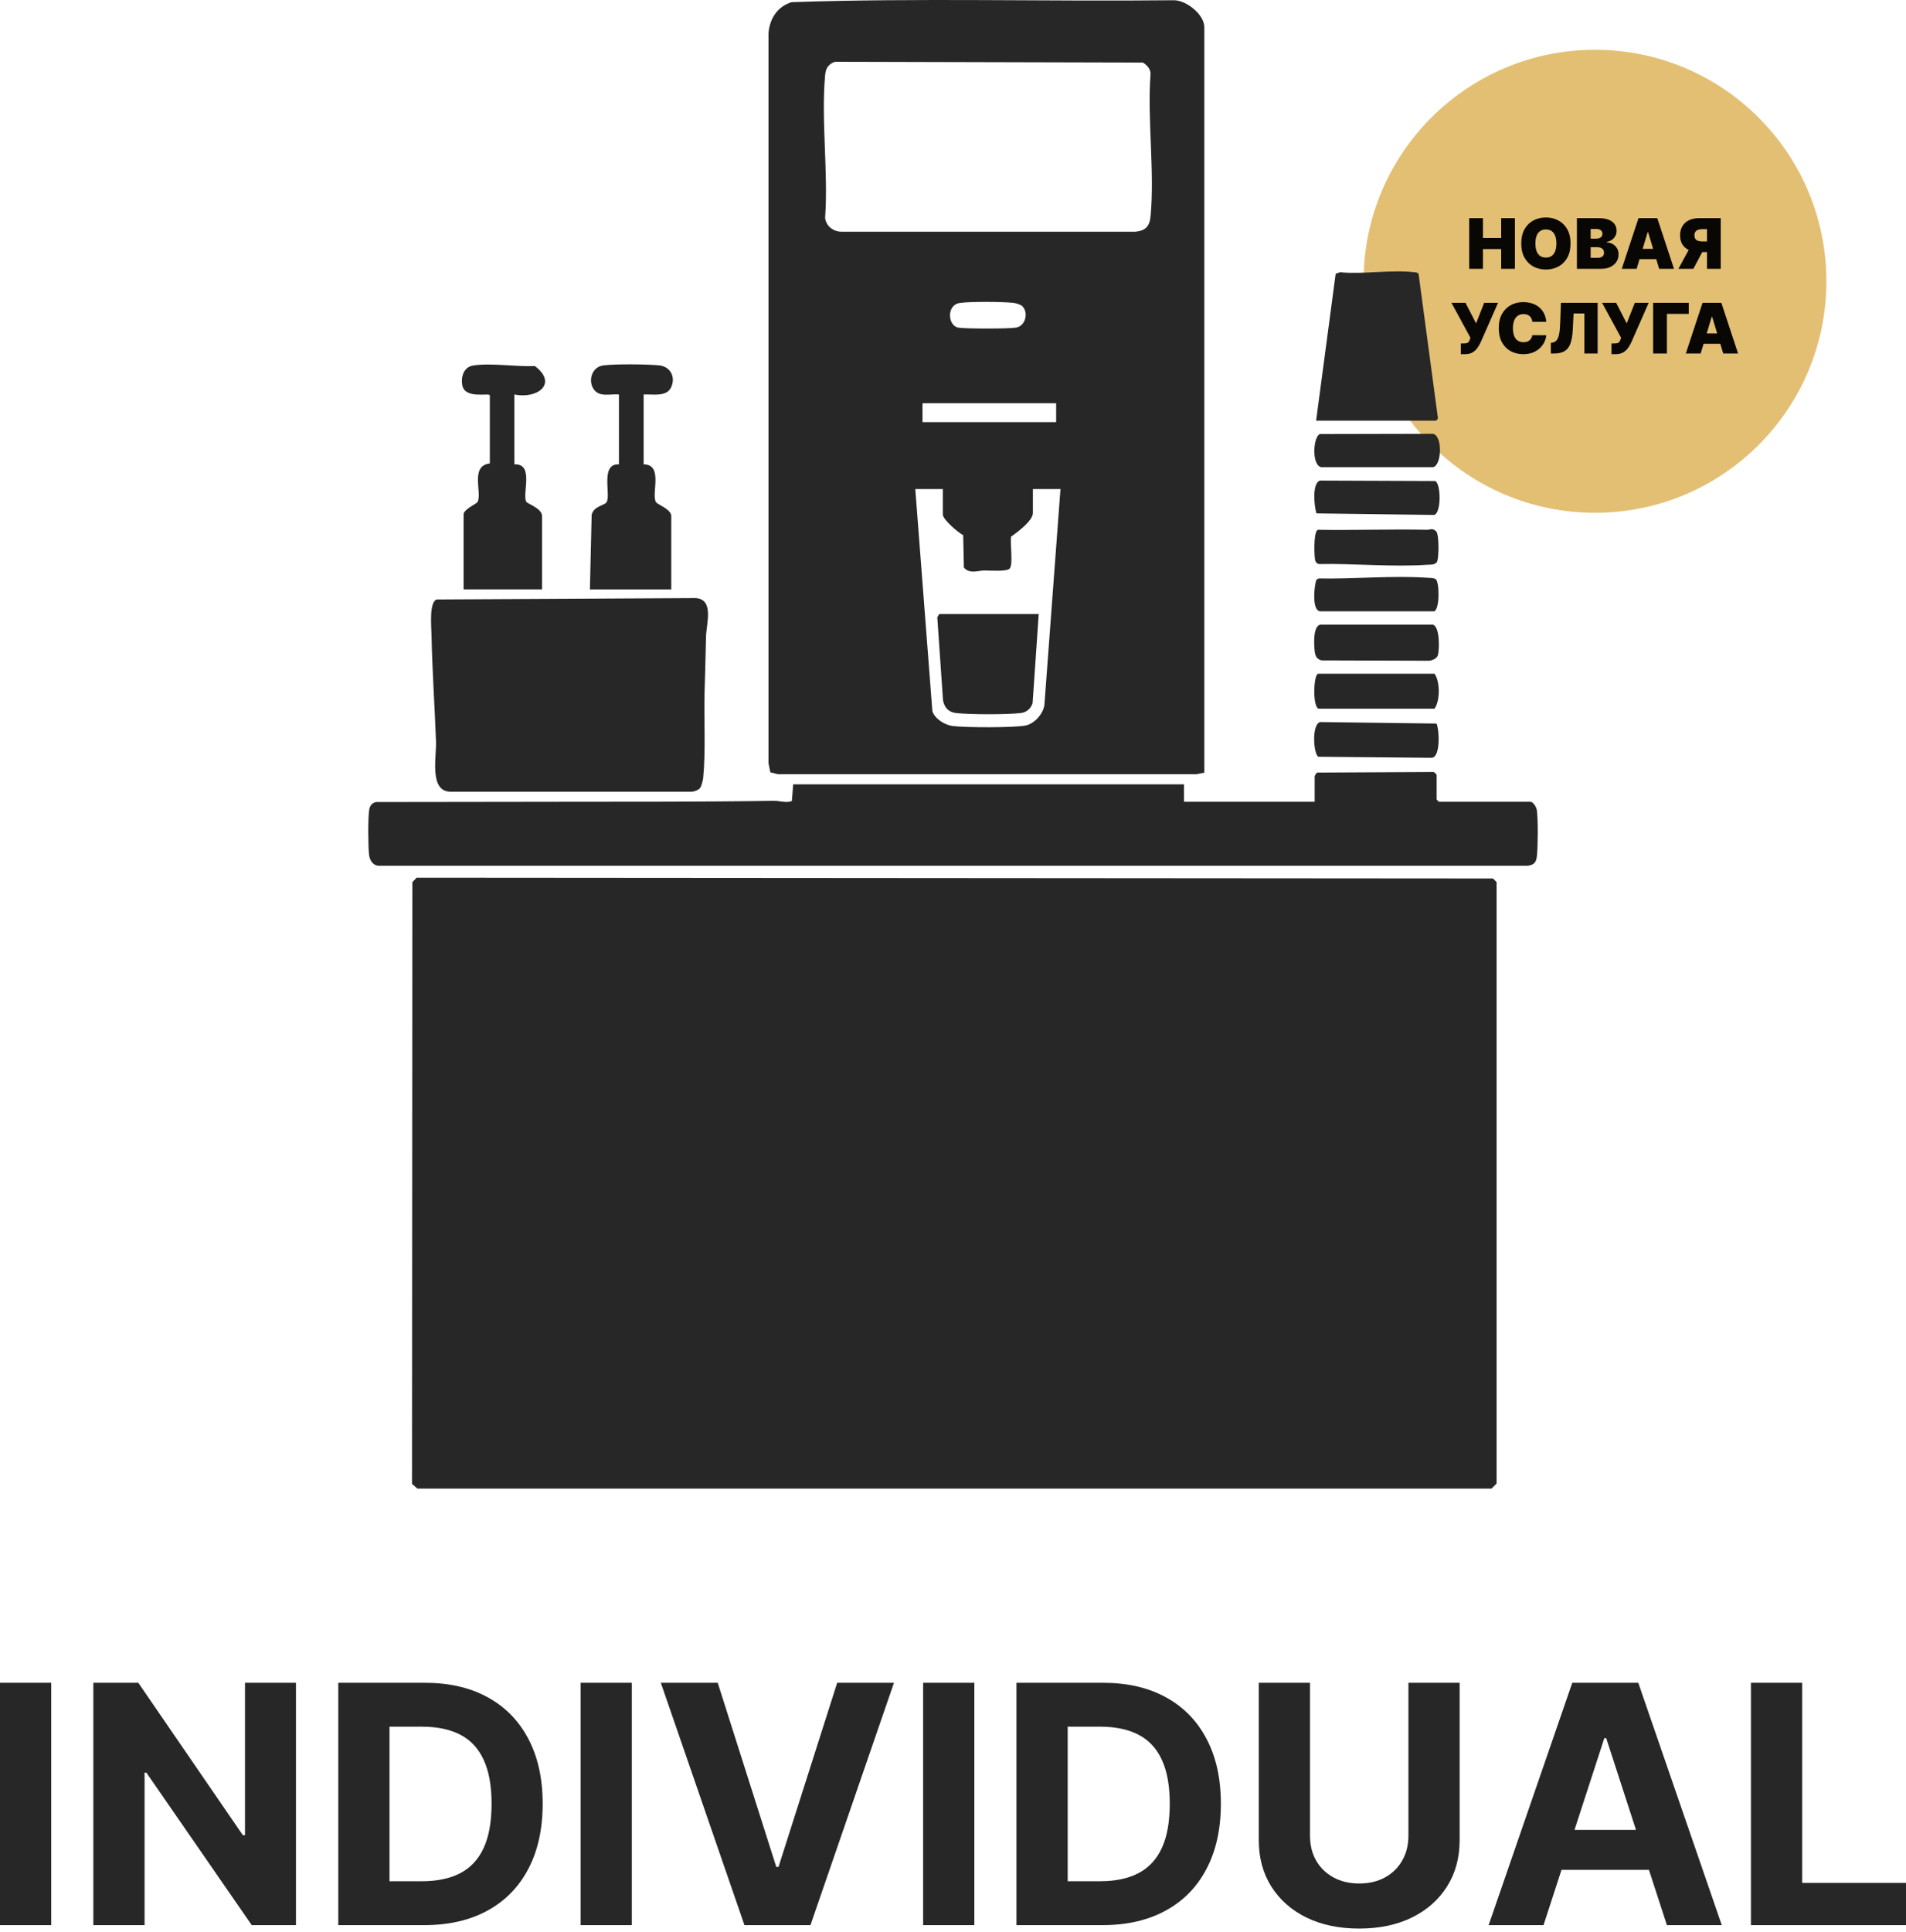
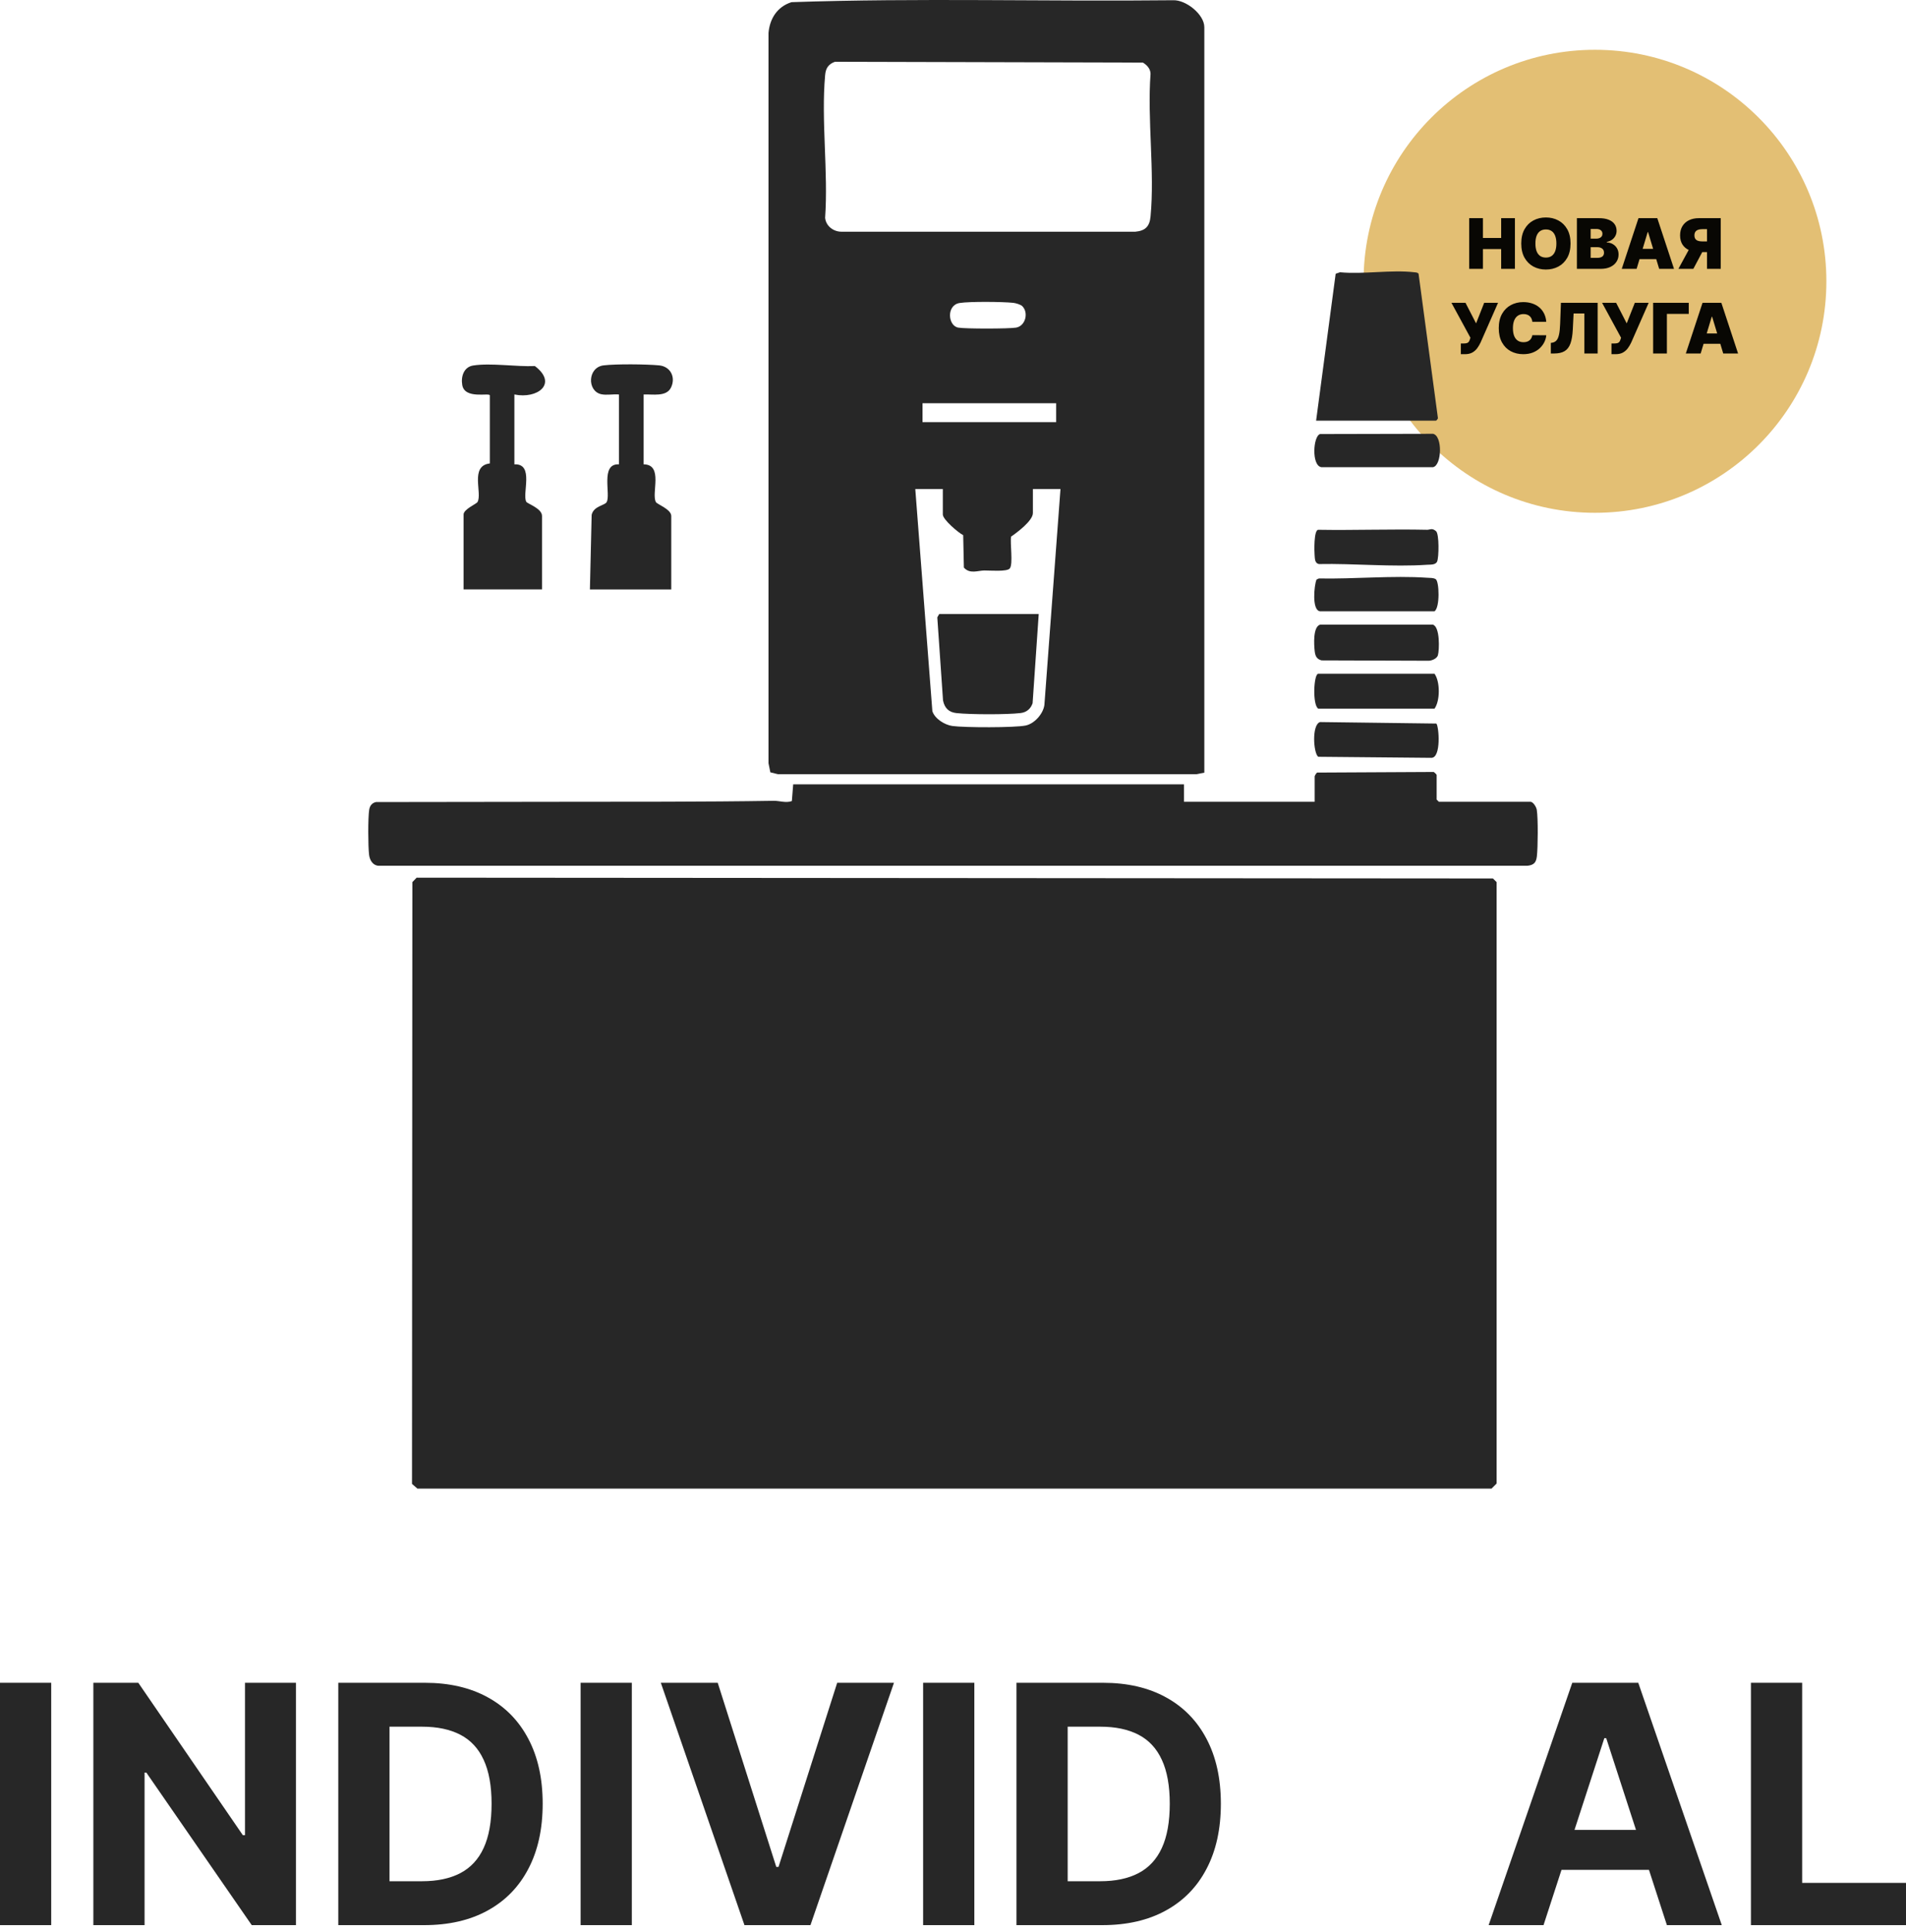
<svg xmlns="http://www.w3.org/2000/svg" width="383" height="388" viewBox="0 0 383 388" fill="none">
  <circle cx="320.5" cy="56.5" r="46.5" fill="#E3BF74" />
  <path d="M295.228 54V43.818H297.992V47.795H301.651V43.818H304.415V54H301.651V50.023H297.992V54H295.228ZM315.591 48.909C315.591 50.043 315.371 50.999 314.93 51.778C314.489 52.553 313.894 53.142 313.145 53.543C312.396 53.94 311.561 54.139 310.639 54.139C309.711 54.139 308.873 53.939 308.124 53.538C307.378 53.133 306.785 52.543 306.344 51.768C305.907 50.989 305.688 50.036 305.688 48.909C305.688 47.776 305.907 46.821 306.344 46.045C306.785 45.267 307.378 44.678 308.124 44.281C308.873 43.88 309.711 43.679 310.639 43.679C311.561 43.679 312.396 43.88 313.145 44.281C313.894 44.678 314.489 45.267 314.93 46.045C315.371 46.821 315.591 47.776 315.591 48.909ZM312.747 48.909C312.747 48.299 312.666 47.785 312.504 47.368C312.345 46.947 312.108 46.629 311.793 46.413C311.481 46.195 311.097 46.085 310.639 46.085C310.182 46.085 309.796 46.195 309.481 46.413C309.17 46.629 308.933 46.947 308.77 47.368C308.611 47.785 308.532 48.299 308.532 48.909C308.532 49.519 308.611 50.034 308.77 50.455C308.933 50.873 309.17 51.191 309.481 51.41C309.796 51.625 310.182 51.733 310.639 51.733C311.097 51.733 311.481 51.625 311.793 51.41C312.108 51.191 312.345 50.873 312.504 50.455C312.666 50.034 312.747 49.519 312.747 48.909ZM316.87 54V43.818H321.285C322.06 43.818 322.712 43.923 323.239 44.131C323.769 44.34 324.168 44.635 324.437 45.016C324.709 45.398 324.845 45.847 324.845 46.364C324.845 46.738 324.762 47.08 324.596 47.388C324.434 47.696 324.205 47.955 323.91 48.163C323.615 48.369 323.27 48.511 322.876 48.591V48.69C323.313 48.707 323.711 48.818 324.069 49.023C324.427 49.226 324.712 49.506 324.924 49.864C325.136 50.218 325.242 50.636 325.242 51.117C325.242 51.673 325.096 52.169 324.805 52.603C324.516 53.037 324.105 53.379 323.572 53.627C323.038 53.876 322.402 54 321.663 54H316.87ZM319.634 51.793H320.927C321.391 51.793 321.739 51.706 321.971 51.534C322.203 51.358 322.319 51.1 322.319 50.758C322.319 50.52 322.264 50.318 322.155 50.152C322.046 49.986 321.89 49.86 321.688 49.774C321.489 49.688 321.248 49.645 320.967 49.645H319.634V51.793ZM319.634 47.935H320.768C321.01 47.935 321.224 47.897 321.409 47.82C321.595 47.744 321.739 47.635 321.842 47.492C321.948 47.346 322.001 47.169 322.001 46.96C322.001 46.645 321.888 46.405 321.663 46.239C321.437 46.07 321.152 45.986 320.808 45.986H319.634V47.935ZM328.867 54H325.884L329.244 43.818H333.023L336.384 54H333.401L331.173 46.622H331.094L328.867 54ZM328.31 49.983H333.918V52.051H328.31V49.983ZM345.776 54H343.012V46.026H342.038C341.716 46.026 341.439 46.07 341.207 46.16C340.975 46.246 340.796 46.382 340.67 46.568C340.548 46.75 340.486 46.987 340.486 47.278C340.486 47.567 340.548 47.8 340.67 47.979C340.796 48.158 340.975 48.289 341.207 48.372C341.439 48.452 341.716 48.492 342.038 48.492H344.106V50.639H341.481C340.708 50.639 340.031 50.512 339.447 50.256C338.864 50.001 338.41 49.623 338.085 49.123C337.764 48.622 337.603 48.008 337.603 47.278C337.603 46.556 337.76 45.936 338.075 45.419C338.39 44.902 338.831 44.506 339.398 44.231C339.968 43.956 340.629 43.818 341.381 43.818H345.776V54ZM339.81 49.327H342.753L340.268 54H337.265L339.81 49.327ZM293.548 71.139V68.992H294.045C294.337 68.992 294.567 68.968 294.736 68.922C294.908 68.872 295.041 68.786 295.134 68.663C295.23 68.537 295.311 68.362 295.377 68.136L295.477 67.838L291.659 60.818H294.482L296.61 64.954L298.241 60.818H301.025L297.525 68.773C297.333 69.19 297.104 69.58 296.839 69.941C296.574 70.299 296.244 70.589 295.85 70.811C295.455 71.03 294.966 71.139 294.383 71.139H293.548ZM310.715 64.636H307.911C307.891 64.404 307.838 64.194 307.752 64.005C307.669 63.816 307.553 63.654 307.404 63.518C307.258 63.379 307.08 63.273 306.872 63.2C306.663 63.123 306.426 63.085 306.161 63.085C305.697 63.085 305.304 63.198 304.982 63.423C304.664 63.649 304.422 63.972 304.257 64.393C304.094 64.814 304.013 65.319 304.013 65.909C304.013 66.532 304.096 67.054 304.262 67.475C304.431 67.893 304.674 68.208 304.992 68.42C305.311 68.629 305.693 68.733 306.141 68.733C306.396 68.733 306.625 68.701 306.827 68.638C307.029 68.572 307.205 68.478 307.354 68.355C307.503 68.233 307.624 68.085 307.717 67.913C307.813 67.737 307.878 67.54 307.911 67.321L310.715 67.341C310.682 67.772 310.561 68.211 310.352 68.658C310.143 69.103 309.846 69.513 309.462 69.891C309.081 70.266 308.608 70.567 308.045 70.796C307.481 71.025 306.827 71.139 306.081 71.139C305.146 71.139 304.308 70.939 303.566 70.538C302.826 70.137 302.241 69.547 301.811 68.768C301.383 67.989 301.169 67.036 301.169 65.909C301.169 64.776 301.388 63.821 301.825 63.045C302.263 62.267 302.853 61.678 303.595 61.281C304.338 60.88 305.166 60.679 306.081 60.679C306.724 60.679 307.316 60.767 307.856 60.943C308.396 61.118 308.87 61.375 309.278 61.713C309.686 62.048 310.014 62.461 310.262 62.951C310.511 63.441 310.662 64.003 310.715 64.636ZM311.631 71V68.872L311.909 68.832C312.247 68.779 312.527 68.633 312.749 68.395C312.975 68.153 313.147 67.77 313.266 67.246C313.389 66.719 313.467 66.002 313.5 65.094L313.659 60.818H321.037V71H318.372V62.966H316.205L316.045 66.168C315.986 67.354 315.827 68.3 315.568 69.006C315.31 69.712 314.917 70.221 314.39 70.533C313.863 70.844 313.169 71 312.307 71H311.631ZM323.817 71.139V68.992H324.314C324.606 68.992 324.836 68.968 325.006 68.922C325.178 68.872 325.31 68.786 325.403 68.663C325.499 68.537 325.581 68.362 325.647 68.136L325.746 67.838L321.928 60.818H324.752L326.88 64.954L328.51 60.818H331.295L327.795 68.773C327.602 69.19 327.374 69.58 327.108 69.941C326.843 70.299 326.514 70.589 326.119 70.811C325.725 71.03 325.236 71.139 324.653 71.139H323.817ZM339.349 60.818V63.045H334.954V71H332.189V60.818H339.349ZM341.739 71H338.756L342.116 60.818H345.895L349.256 71H346.273L344.045 63.622H343.966L341.739 71ZM341.182 66.983H346.79V69.051H341.182V66.983Z" fill="#080703" />
  <path d="M351.84 386.676V338H362.132V378.191H383V386.676H351.84Z" fill="#272727" />
  <path d="M310.164 386.676H299.135L315.939 338H329.201L345.982 386.676H334.953L322.76 349.123H322.38L310.164 386.676ZM309.474 367.543H335.524V375.577H309.474V367.543Z" fill="#272727" />
-   <path d="M283.015 338H293.306V369.611C293.306 373.16 292.459 376.266 290.763 378.928C289.084 381.59 286.731 383.666 283.704 385.155C280.678 386.629 277.152 387.366 273.128 387.366C269.087 387.366 265.554 386.629 262.527 385.155C259.501 383.666 257.148 381.59 255.468 378.928C253.789 376.266 252.949 373.16 252.949 369.611V338H263.24V368.732C263.24 370.586 263.644 372.234 264.452 373.675C265.276 375.117 266.433 376.25 267.922 377.074C269.412 377.898 271.147 378.31 273.128 378.31C275.124 378.31 276.859 377.898 278.333 377.074C279.822 376.25 280.971 375.117 281.779 373.675C282.603 372.234 283.015 370.586 283.015 368.732V338Z" fill="#272727" />
  <path d="M221.51 386.676H204.254V338H221.652C226.549 338 230.763 338.974 234.297 340.923C237.83 342.857 240.548 345.637 242.449 349.266C244.366 352.894 245.325 357.236 245.325 362.291C245.325 367.361 244.366 371.719 242.449 375.363C240.548 379.007 237.814 381.804 234.249 383.753C230.7 385.702 226.454 386.676 221.51 386.676ZM214.546 377.859H221.082C224.124 377.859 226.683 377.32 228.759 376.242C230.851 375.149 232.419 373.462 233.465 371.18C234.527 368.882 235.057 365.919 235.057 362.291C235.057 358.694 234.527 355.755 233.465 353.473C232.419 351.191 230.858 349.512 228.783 348.434C226.707 347.357 224.148 346.818 221.106 346.818H214.546V377.859Z" fill="#272727" />
  <path d="M195.787 338V386.676H185.496V338H195.787Z" fill="#272727" />
  <path d="M144.223 338L155.988 374.983H156.439L168.228 338H179.637L162.857 386.676H149.594L132.79 338H144.223Z" fill="#272727" />
  <path d="M126.962 338V386.676H116.67V338H126.962Z" fill="#272727" />
  <path d="M85.231 386.676H67.976V338H85.374C90.27 338 94.485 338.974 98.018 340.923C101.552 342.857 104.269 345.637 106.171 349.266C108.088 352.894 109.047 357.236 109.047 362.291C109.047 367.361 108.088 371.719 106.171 375.363C104.269 379.007 101.536 381.804 97.971 383.753C94.421 385.702 90.175 386.676 85.231 386.676ZM78.267 377.859H84.803C87.846 377.859 90.405 377.32 92.48 376.242C94.572 375.149 96.141 373.462 97.186 371.18C98.248 368.882 98.779 365.919 98.779 362.291C98.779 358.694 98.248 355.755 97.186 353.473C96.141 351.191 94.58 349.512 92.504 348.434C90.428 347.357 87.87 346.818 84.827 346.818H78.267V377.859Z" fill="#272727" />
  <path d="M59.473 338V386.676H50.584L29.407 356.04H29.05V386.676H18.759V338H27.791L48.801 368.613H49.229V338H59.473Z" fill="#272727" />
  <path d="M10.291 338V386.676H0V338H10.291Z" fill="#272727" />
  <path d="M83.721 176.287L300.002 176.447L300.732 177.178V297.979L299.712 299H83.881L82.79 298.049L82.861 177.178L83.721 176.287Z" fill="#272727" />
  <path d="M241.992 155.196L240.401 155.507H156.318L154.797 155.126L154.427 153.305V6.63C154.677 3.719 156.198 1.338 159.05 0.437C184.523 -0.443 210.196 0.327 235.739 0.047C238.3 -0.053 242.002 2.888 242.002 5.46V155.186L241.992 155.196ZM167.774 12.403C166.433 12.903 165.923 13.724 165.803 15.105C164.983 24.199 166.453 34.525 165.803 43.759C165.973 45.43 167.514 46.571 169.155 46.541H228.135C230.146 46.351 231.006 45.5 231.197 43.479C232.057 34.425 230.516 24.029 231.197 14.825C231.177 13.824 230.476 13.054 229.656 12.573L167.774 12.413V12.403ZM205.433 61.498C205.113 61.178 204.113 60.878 203.622 60.828C201.511 60.598 194.838 60.538 192.837 60.858C190.146 61.278 190.456 65.41 192.537 65.801C193.907 66.061 202.792 66.051 204.193 65.801C206.104 65.45 206.704 62.779 205.443 61.518L205.433 61.498ZM212.227 80.988H185.373V84.79H212.227V80.988ZM189.465 98.227H183.922L187.354 142.85C187.854 144.391 189.855 145.611 191.386 145.822C193.787 146.152 203.903 146.182 206.114 145.722C207.875 145.351 209.626 143.38 209.866 141.589L213.097 98.227H207.554V103.05C207.554 104.59 204.383 106.952 203.172 107.782C202.942 109.123 203.612 113.295 202.912 114.175C202.362 114.876 198.89 114.576 197.779 114.586C196.469 114.606 194.878 115.346 193.687 114.005L193.547 107.492C192.547 106.982 189.455 104.36 189.455 103.34V98.227H189.465Z" fill="#272727" />
  <path d="M159.4 157.538H237.91V161.039H264.174V155.927C264.174 155.817 264.514 155.266 264.664 155.176L288.096 155.056C288.236 155.116 288.686 155.587 288.686 155.637V160.599L289.126 161.039H307.516C308.086 161.039 308.716 162.09 308.807 162.66C309.087 164.381 309.037 170.184 308.827 171.995C308.676 173.286 308.206 173.746 306.926 173.896H76.057C74.907 173.826 74.296 172.755 74.166 171.705C73.956 169.944 73.926 164.341 74.186 162.66C74.316 161.85 74.717 161.29 75.547 161.099L112.266 161.049C126.633 161.029 141.031 161.079 155.498 160.849C156.609 160.829 157.949 161.34 159.12 160.899L159.39 157.518L159.4 157.538Z" fill="#272727" />
-   <path d="M140.63 158.328C140.29 158.728 139.39 159.049 138.839 159.019H90.365C86.233 158.808 87.733 151.975 87.613 148.903C87.353 141.83 86.853 134.686 86.713 127.602C86.683 125.932 86.192 121.059 87.713 120.409L139.71 120.129C143.592 120.269 141.921 125.391 141.871 127.873C141.801 131.585 141.681 135.296 141.581 138.978C141.431 144.401 141.831 150.954 141.301 156.227C141.241 156.777 140.961 157.938 140.63 158.328Z" fill="#272727" />
  <path d="M264.463 84.5L268.395 54.985L269.266 54.685C273.968 55.135 279.591 54.144 284.183 54.685C284.504 54.725 284.824 54.695 285.054 54.985L288.946 84.01C288.896 84.17 288.646 84.49 288.546 84.49H264.463V84.5Z" fill="#272727" />
  <path d="M129.335 79.237V93.265C133.387 93.305 130.795 99.208 131.816 100.868C132.086 101.309 134.887 102.299 134.887 103.64V118.397H118.539L118.889 103.41C119.289 101.639 121.501 101.529 121.891 100.868C122.801 99.368 120.55 93.075 124.372 93.265V79.237C123.241 79.127 121.871 79.427 120.79 79.177C117.939 78.527 118.069 73.765 121.31 73.384C123.862 73.084 129.815 73.144 132.426 73.384C134.747 73.594 135.838 75.796 134.827 77.857C133.887 79.768 131.116 79.147 129.355 79.237H129.335Z" fill="#272727" />
  <path d="M103.361 79.237V93.264C107.433 93.084 104.852 99.248 105.763 100.798C105.983 101.179 108.914 102.119 108.914 103.63V118.387H93.156V103.34C93.156 102.289 95.717 101.219 95.938 100.858C96.998 99.127 94.327 93.565 98.429 93.084V79.407C98.329 78.827 93.376 80.258 92.886 77.326C92.596 75.635 93.196 73.715 95.077 73.414C98.649 72.854 103.752 73.695 107.483 73.524C112.186 77.106 107.934 80.188 103.381 79.237H103.361Z" fill="#272727" />
  <path d="M288.626 145.331C289.147 145.862 289.647 152.235 287.616 152.215L264.894 152.005C263.924 151.314 263.544 145.542 265.264 145.031L288.626 145.331Z" fill="#272727" />
  <path d="M265.264 125.461H287.906C289.386 125.842 289.246 130.574 288.936 131.625C288.736 132.275 287.746 132.695 287.105 132.715L265.564 132.645C264.584 132.395 264.294 131.765 264.184 130.814C264.034 129.493 263.803 125.892 265.274 125.461H265.264Z" fill="#272727" />
-   <path d="M264.534 103.12C264.084 101.739 263.603 97.027 265.254 96.527L288.406 96.617C289.567 97.197 289.647 103 288.196 103.43L264.534 103.12Z" fill="#272727" />
  <path d="M286.795 106.411C287.306 106.421 287.766 105.981 288.566 106.691C289.217 107.262 289.147 111.944 288.786 112.774C288.486 113.495 287.456 113.395 286.805 113.435C279.782 113.915 272.108 113.155 265.024 113.295C264.194 113.125 264.224 112.234 264.164 111.534C264.094 110.763 263.984 106.411 264.904 106.411C272.198 106.531 279.502 106.251 286.795 106.411Z" fill="#272727" />
  <path d="M264.904 135.326H288.256C289.397 136.877 289.407 140.759 288.256 142.34H264.904C263.693 141.629 263.973 135.326 264.904 135.326Z" fill="#272727" />
  <path d="M265.254 87.182L287.956 87.132C289.897 87.512 289.747 93.495 287.956 93.835H265.494C263.503 93.455 263.873 87.592 265.254 87.182Z" fill="#272727" />
  <path d="M265.194 122.77C263.593 122.479 264.064 117.657 264.534 116.416L265.024 116.186C272.108 116.326 279.782 115.566 286.805 116.046C287.346 116.086 288.036 116.036 288.496 116.326C289.216 116.776 289.377 122.029 288.256 122.78H265.204L265.194 122.77Z" fill="#272727" />
  <path d="M208.725 123.35L207.495 141.249C207.105 142.38 206.274 143.08 205.084 143.22C202.312 143.55 195.018 143.53 192.217 143.23C190.676 143.07 189.816 142.25 189.496 140.689L188.345 124L188.725 123.34H208.715L208.725 123.35Z" fill="#272727" />
</svg>